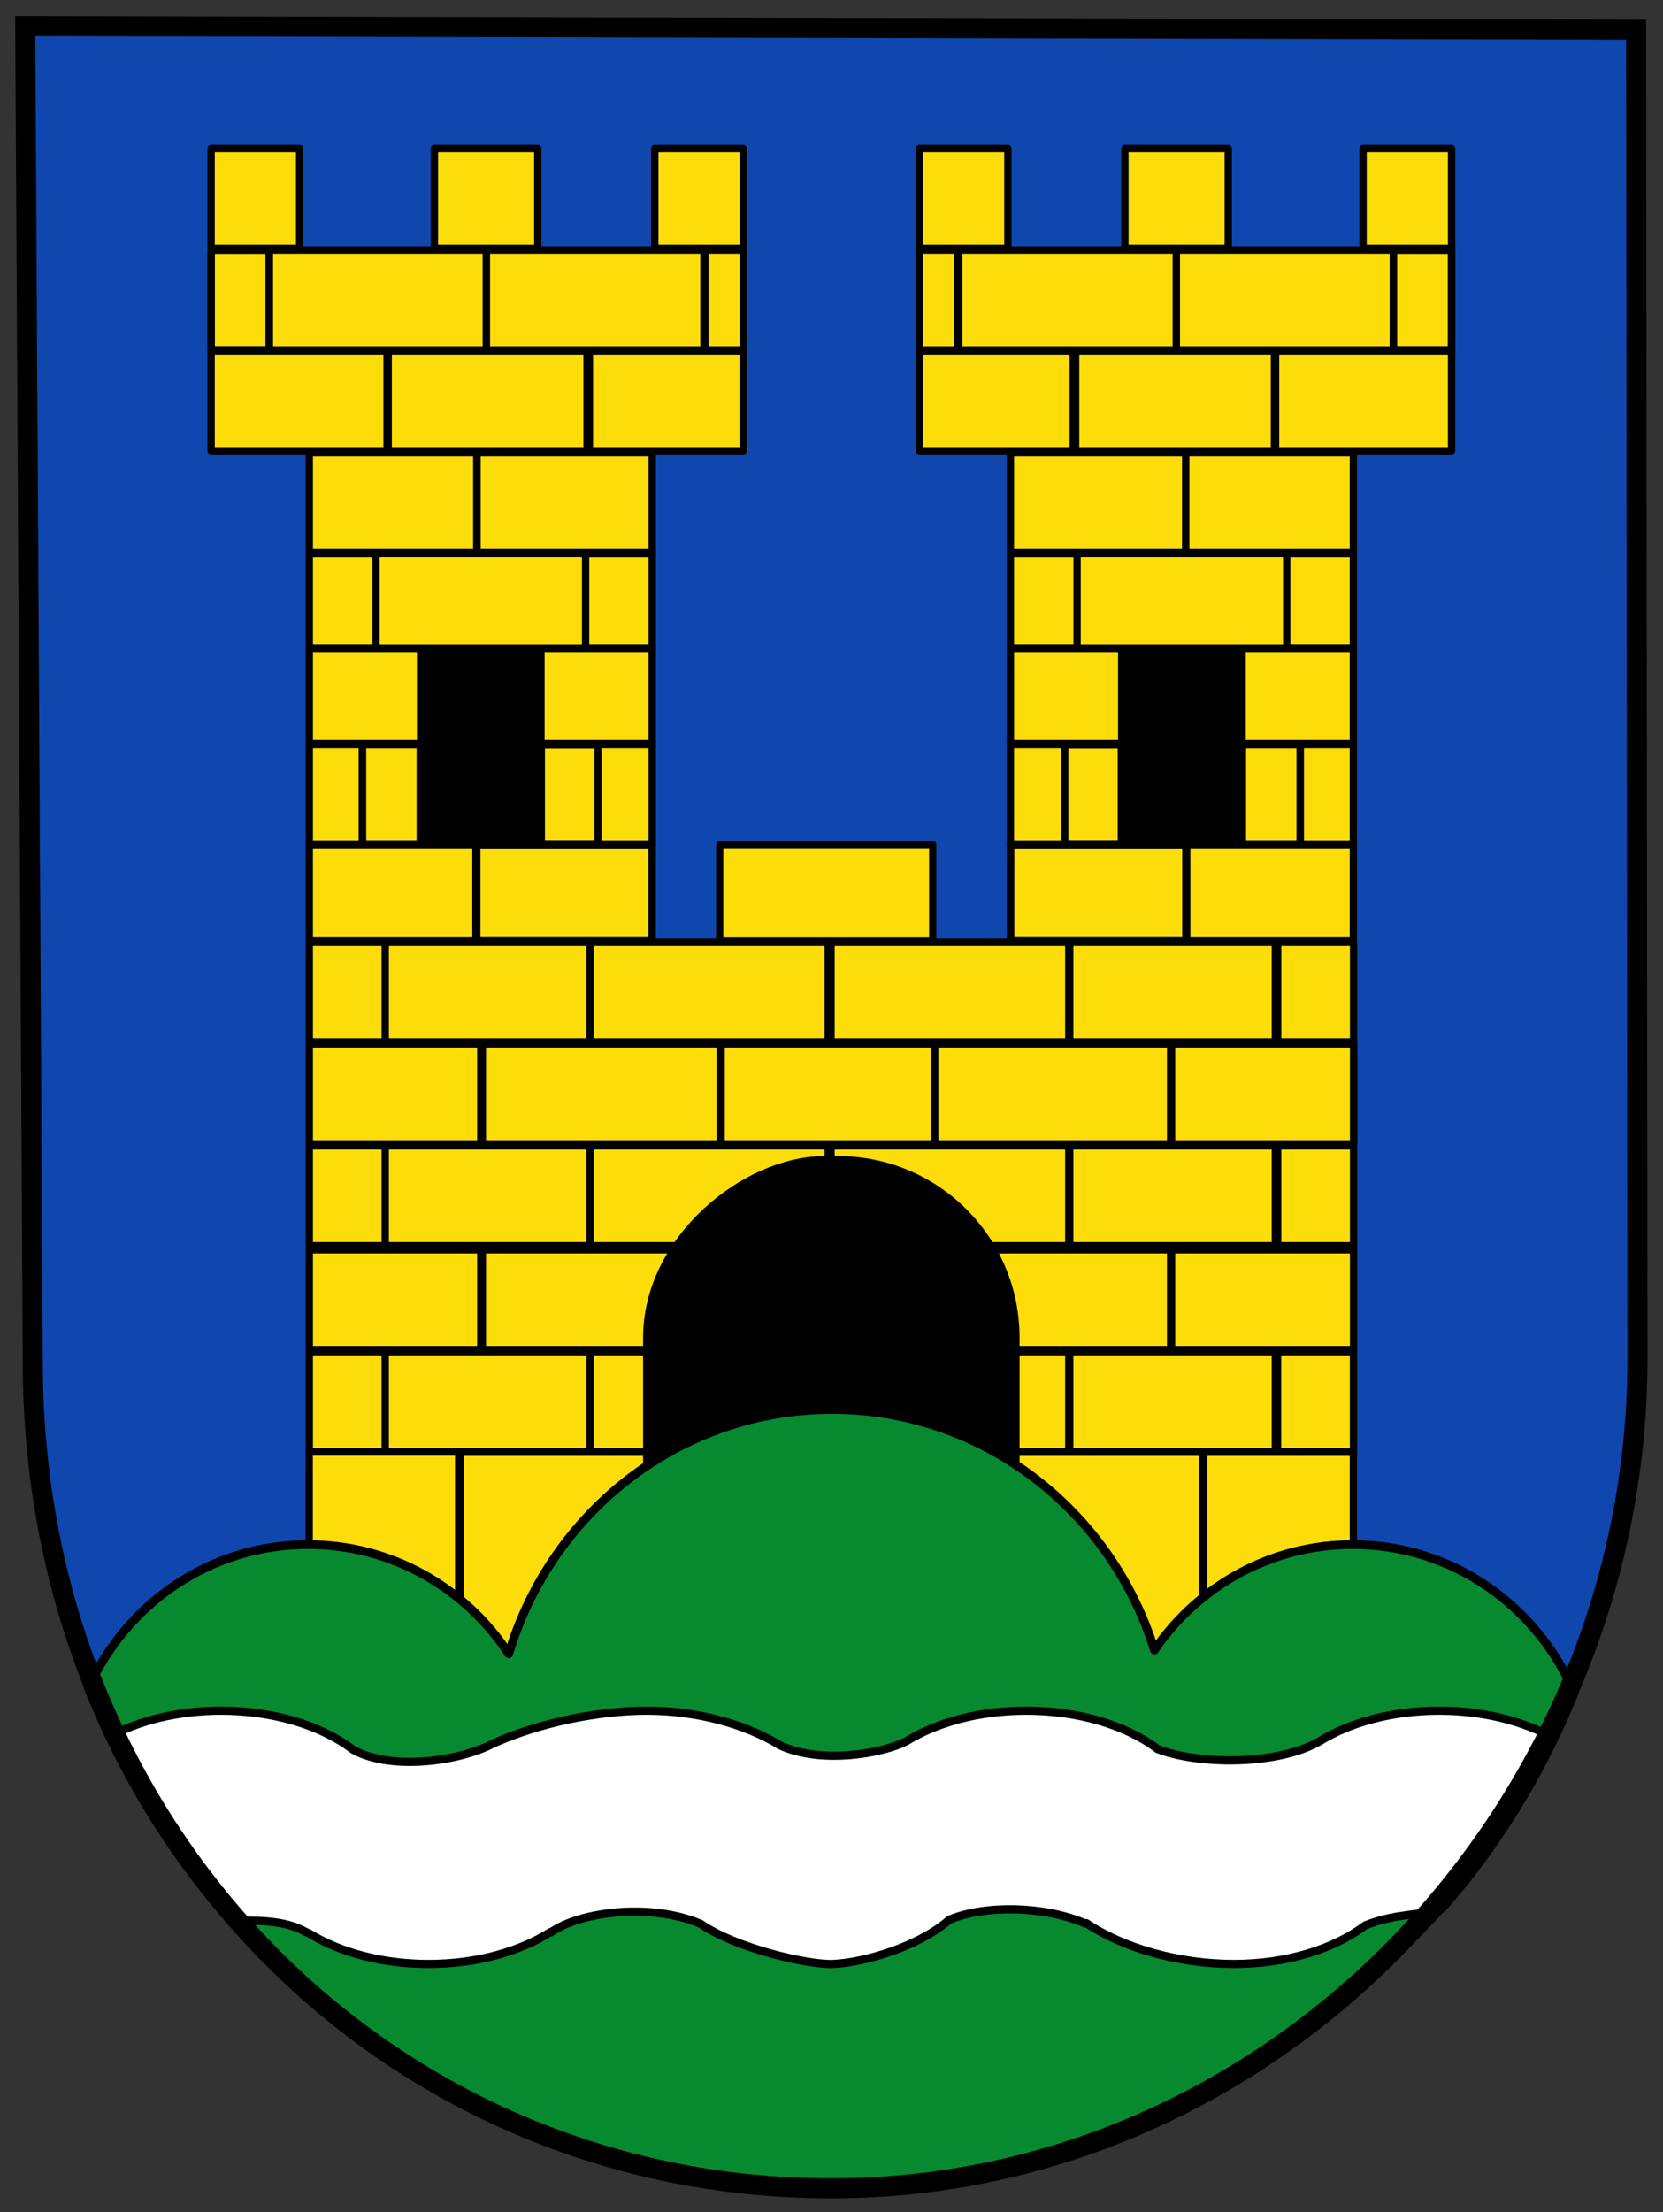
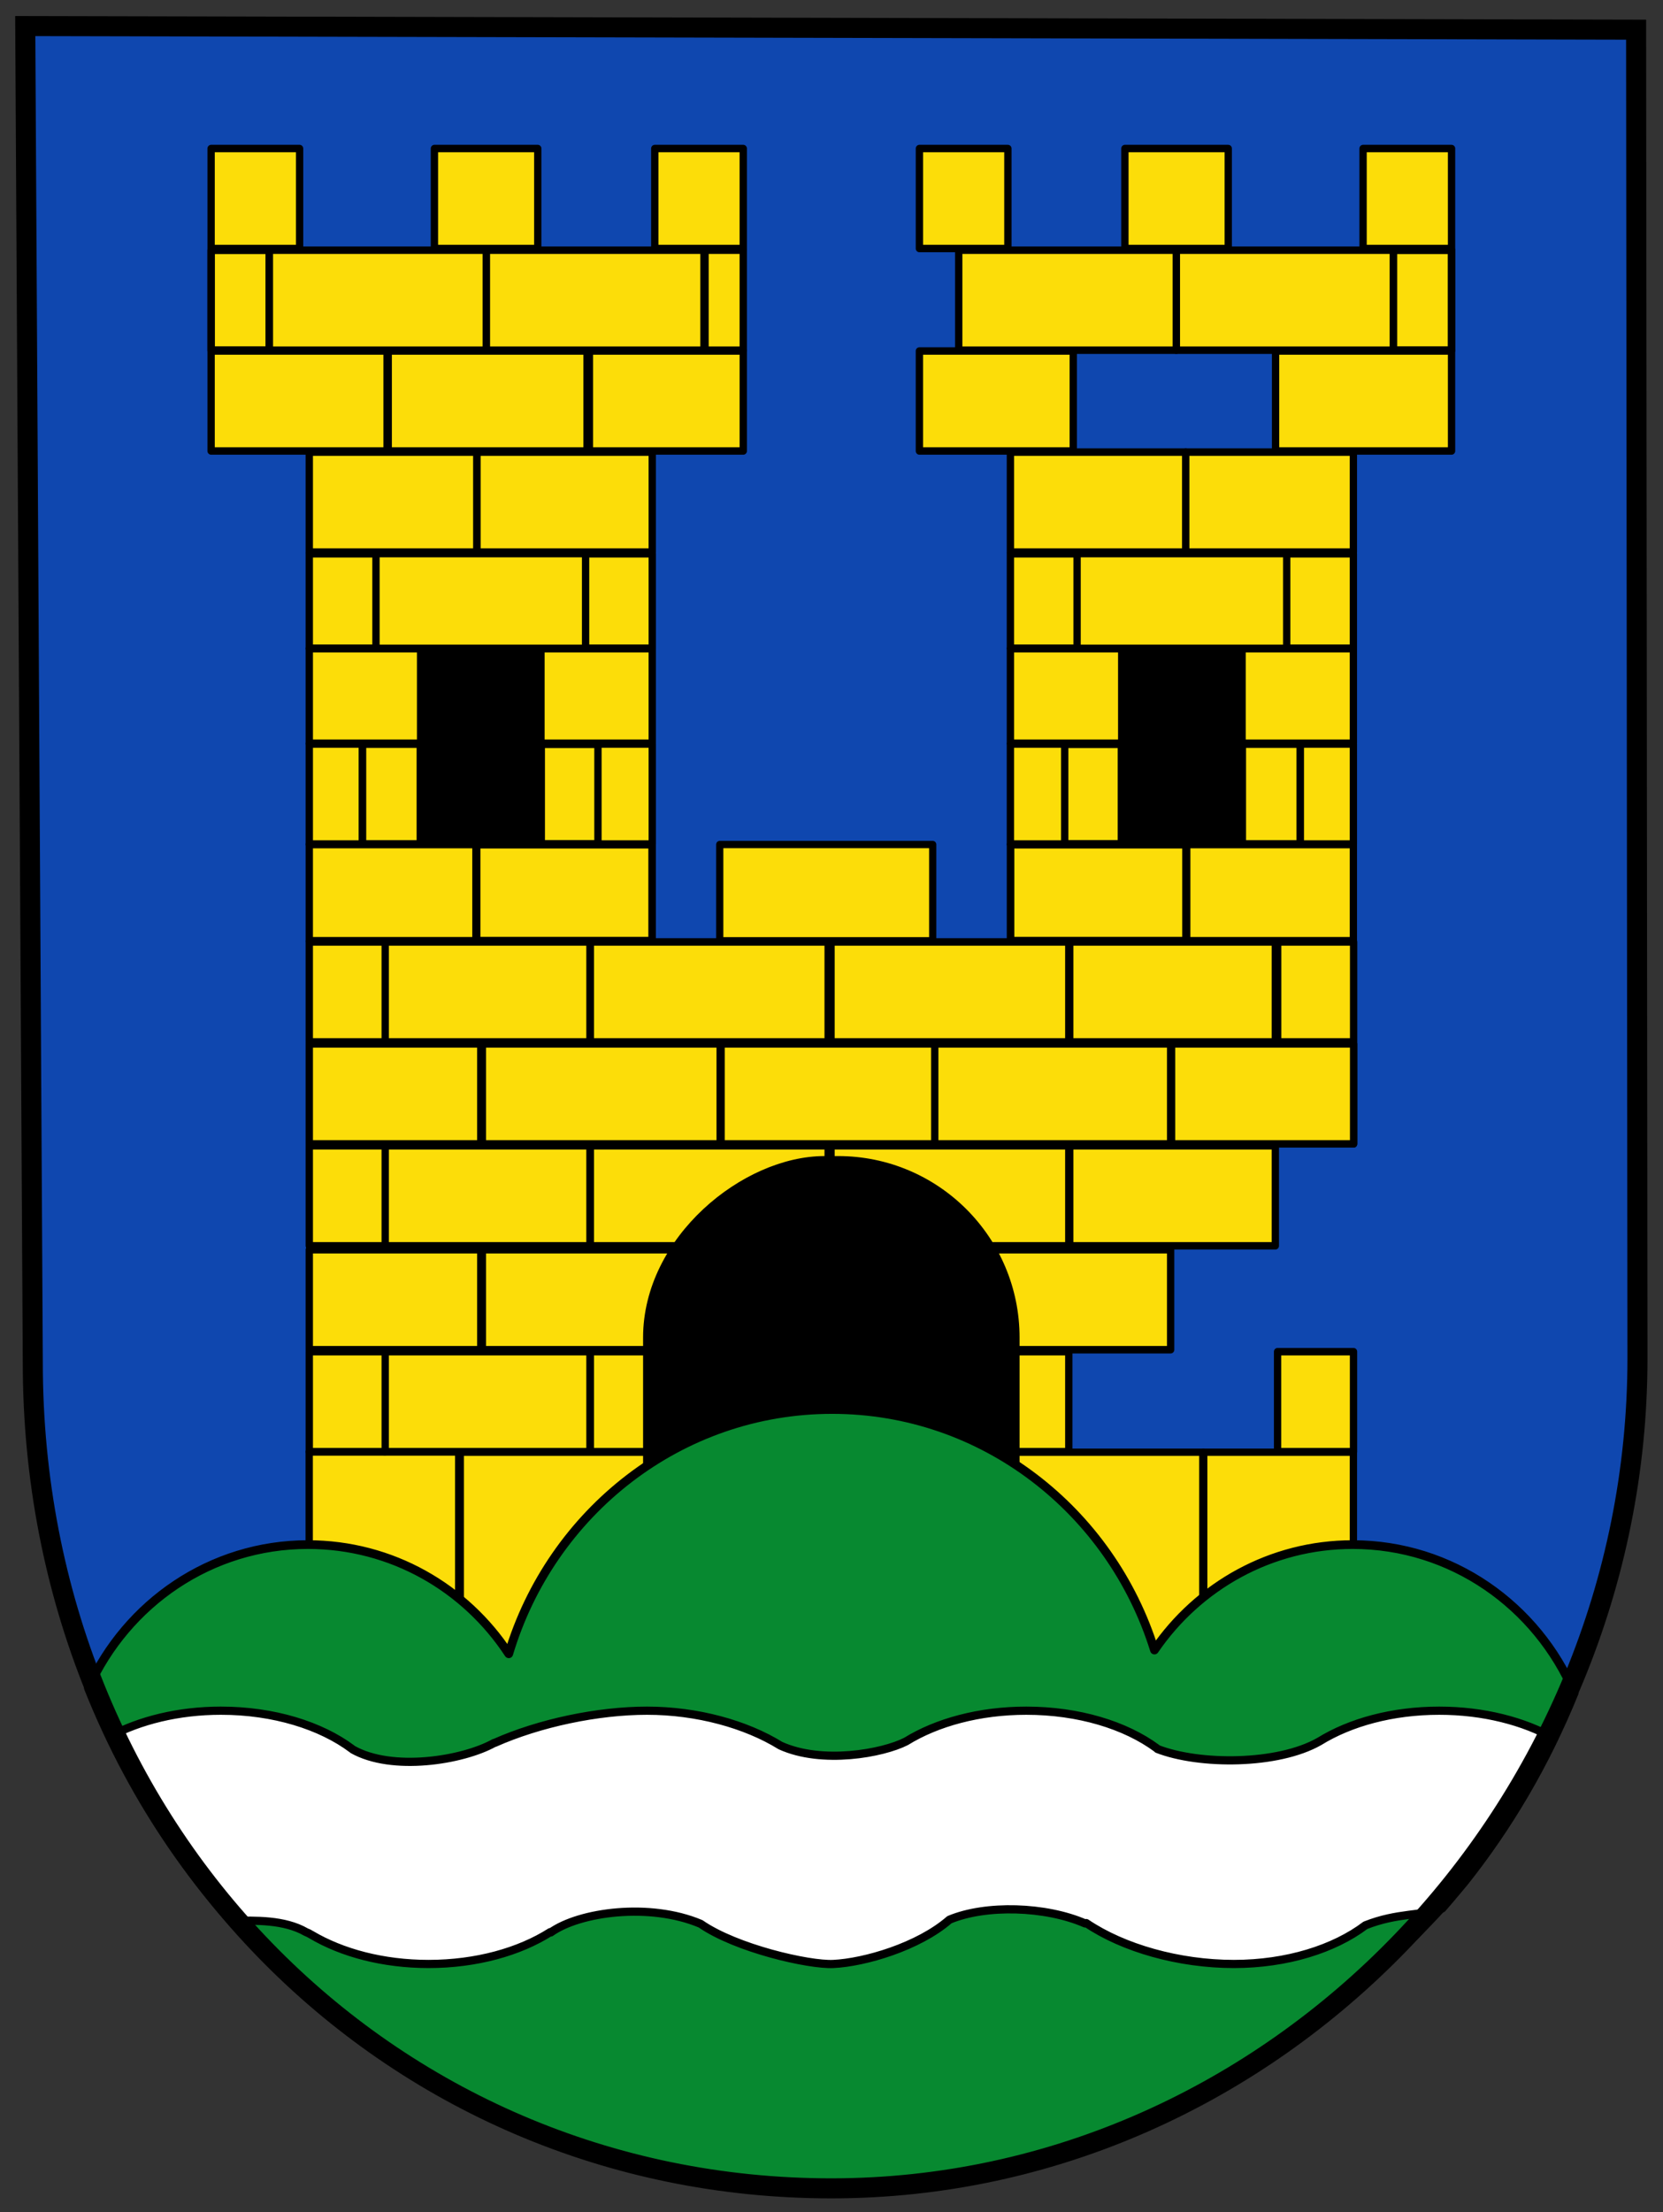
<svg xmlns="http://www.w3.org/2000/svg" height="664.668" viewBox="0 0 132.292 175.86" width="500">
  <rect x="0" y="0" width="132.292" height="175.86" fill="#333333" stroke="none" />
  <g transform="matrix(.265 0 0 .265 74.45 33.549)">
    <path d="m210.597 280.86c0 134.869-108.399 249.003-241.995 249.003-133.596 0-239.734-107.937-239.71-247.737l-2.264-400.909 483.561 1.083z" fill="#0f47af" fill-rule="evenodd" />
    <g stroke="#000">
      <rect height="34.667" ry="9.467" stroke-linecap="round" stroke-linejoin="round" stroke-width=".725" transform="matrix(3.034 0 0 3.033 1355.99 -1522.709)" width="18.933" x="-500.477" y="517.931" />
      <rect height="34.667" ry="9.467" stroke-linecap="round" stroke-linejoin="round" stroke-width=".725" transform="matrix(3.034 0 0 3.033 1355.99 -1522.709)" width="18.933" x="-430.344" y="517.931" />
      <g fill="#fcdd09" stroke-linejoin="round" stroke-width=".85" transform="matrix(3.034 0 0 3.033 -886.357 -860.004)">
        <path d="m230.137 385.412h14.792v19.62h-14.792z" stroke-width=".725" />
        <g stroke-width=".85" transform="matrix(1 0 0 1.018 172.621 -6.934)">
          <g stroke-width=".725">
            <path d="m57.696 345.764h16.968v9.714h-16.968z" />
            <path d="m74.648 345.764h23.528v9.714h-23.528z" />
            <path d="m119.219 345.764h23.528v9.714h-23.528z" />
            <path d="m98.267 345.764h21.14v9.714h-21.14z" />
            <path d="m142.838 345.764h18.013v9.714h-18.013z" />
          </g>
          <path d="m64.952 335.859h20.343v9.714h-20.343z" stroke-width=".725" />
          <path d="m85.333 335.859h23.528v9.714h-23.528z" stroke-width=".725" />
          <path d="m109.143 335.859h23.528v9.714h-23.528z" stroke-width=".725" />
          <path d="m132.762 335.859h20.343v9.714h-20.343z" stroke-width=".725" />
          <path d="m57.524 335.859h7.512v9.714h-7.512z" stroke-width=".725" />
          <path d="m153.339 335.859h7.512v9.714h-7.512z" stroke-width=".725" />
          <path d="m98.135 326.395h21.07v9.354h-21.07z" stroke-width=".712" />
          <g stroke-width=".725">
            <path d="m64.952 375.669h20.343v9.714h-20.343z" />
            <path d="m85.333 375.669h23.528v9.714h-23.528z" />
            <path d="m109.143 375.669h23.528v9.714h-23.528z" />
-             <path d="m132.762 375.669h20.343v9.714h-20.343z" />
            <path d="m57.524 375.669h7.512v9.714h-7.512z" />
            <path d="m153.329 375.669h7.512v9.714h-7.512z" />
            <path d="m57.524 345.764h16.968v9.714h-16.968z" />
            <path d="m74.648 345.764h23.528v9.714h-23.528z" />
            <path d="m119.219 345.764h23.528v9.714h-23.528z" />
            <path d="m98.267 345.764h21.14v9.714h-21.14z" />
            <path d="m142.838 345.764h18.013v9.714h-18.013z" />
            <path d="m57.524 365.764h16.968v9.714h-16.968z" />
            <path d="m74.648 365.764h23.528v9.714h-23.528z" />
            <path d="m119.219 365.764h23.528v9.714h-23.528z" />
            <path d="m98.267 365.764h21.14v9.714h-21.14z" />
-             <path d="m142.838 365.764h18.013v9.714h-18.013z" />
            <path d="m64.952 355.669h20.343v9.714h-20.343z" />
            <path d="m85.333 355.669h23.528v9.714h-23.528z" />
            <path d="m109.143 355.669h23.528v9.714h-23.528z" />
            <path d="m132.762 355.669h20.343v9.714h-20.343z" />
            <path d="m57.524 355.669h7.512v9.714h-7.512z" />
-             <path d="m153.339 355.669h7.512v9.714h-7.512z" />
          </g>
          <g stroke-width=".85">
            <path d="m53.524 268.651h21.524v9.714h-21.524z" stroke-width=".725" />
            <path d="m75.048 268.651h21.524v9.714h-21.524z" stroke-width=".725" />
            <path d="m57.524 326.403h16.487v9.339h-16.487z" stroke-width=".723" />
            <path d="m47.81 258.776h8.754v9.714h-8.754z" stroke-width=".725" />
            <path d="m57.524 288.268h16.583v9.714h-16.583z" stroke-width=".725" />
            <path d="m80.456 316.633h5.974v9.714h-5.974z" stroke-width=".771" />
            <path d="m86.084 316.633h5.374v9.714h-5.374z" stroke-width=".725" />
            <path d="m57.524 316.633h5.283v9.714h-5.283z" stroke-width=".725" />
            <path d="m62.783 316.633h5.733v9.714h-5.733z" stroke-width=".749" />
            <path d="m64.056 298.136h21.739v9.198h-21.739z" stroke-width=".717" />
            <path d="m74.083 326.406h17.361v9.332h-17.361z" stroke-width=".748" />
            <g stroke-width=".725">
              <path d="m80.445 307.373h11.012v9.176h-11.012z" />
              <path d="m57.524 307.373h11.012v9.176h-11.012z" />
              <path d="m84.861 298.147h6.597v9.176h-6.597z" />
              <path d="m57.524 298.147h6.597v9.176h-6.597z" />
              <path d="m74.116 288.268h17.341v9.714h-17.341z" />
              <path d="m69.905 258.776h10.225v9.714h-10.225z" />
              <path d="m91.707 258.776h8.754v9.714h-8.754z" />
              <path d="m47.81 278.445h17.411v9.714h-17.411z" />
              <path d="m85.238 278.445h15.224v9.714h-15.224z" />
              <path d="m65.333 278.445h19.672v9.714h-19.672z" />
            </g>
            <path d="m47.81 268.651h5.753v9.714h-5.753z" stroke-width=".751" />
            <path d="m96.679 268.651h3.782v9.714h-3.782z" stroke-width=".725" />
          </g>
          <g stroke-width=".85" transform="matrix(-1 0 0 1 218.351 0)">
            <path d="m53.524 268.651h21.524v9.714h-21.524z" stroke-width=".725" />
            <path d="m75.048 268.651h21.524v9.714h-21.524z" stroke-width=".725" />
            <path d="m57.524 326.403h16.487v9.339h-16.487z" stroke-width=".723" />
            <path d="m47.81 258.776h8.754v9.714h-8.754z" stroke-width=".725" />
            <path d="m57.524 288.268h16.583v9.714h-16.583z" stroke-width=".725" />
            <path d="m80.456 316.633h5.974v9.714h-5.974z" stroke-width=".771" />
            <path d="m86.084 316.633h5.374v9.714h-5.374z" stroke-width=".725" />
            <path d="m57.524 316.633h5.283v9.714h-5.283z" stroke-width=".725" />
            <path d="m62.783 316.633h5.733v9.714h-5.733z" stroke-width=".749" />
            <path d="m64.056 298.136h21.739v9.198h-21.739z" stroke-width=".717" />
            <path d="m74.083 326.406h17.361v9.332h-17.361z" stroke-width=".748" />
            <g stroke-width=".725">
              <path d="m80.445 307.373h11.012v9.176h-11.012z" />
              <path d="m57.524 307.373h11.012v9.176h-11.012z" />
              <path d="m84.861 298.147h6.597v9.176h-6.597z" />
              <path d="m57.524 298.147h6.597v9.176h-6.597z" />
              <path d="m74.116 288.268h17.341v9.714h-17.341z" />
              <path d="m69.905 258.776h10.225v9.714h-10.225z" />
              <path d="m91.707 258.776h8.754v9.714h-8.754z" />
              <path d="m47.81 278.445h17.411v9.714h-17.411z" />
              <path d="m85.238 278.445h15.224v9.714h-15.224z" />
-               <path d="m65.333 278.445h19.672v9.714h-19.672z" />
            </g>
            <path d="m47.81 268.651h5.753v9.714h-5.753z" stroke-width=".751" />
-             <path d="m96.679 268.651h3.782v9.714h-3.782z" stroke-width=".725" />
          </g>
        </g>
        <g stroke-width=".725">
          <path d="m245.083 385.442h19.422v20.896h-19.422z" />
          <path d="m298.31 385.442h20.241v21.383h-20.241z" />
          <path d="m318.641 385.442h14.81v23.369h-14.81z" />
        </g>
      </g>
      <rect height="36.276" ry="17.467" stroke-linecap="round" stroke-linejoin="round" stroke-width=".975" transform="matrix(0 3.033 -3.034 0 1355.99 -1522.709)" width="54.856" x="575.135" y="439.139" />
      <g stroke-linejoin="round" transform="translate(460.712 -376.218)">
        <path d="m-491.848 672.442c-45.758 0-84.395 30.836-97.084 73.279-13.009-19.821-35.158-32.756-60.298-32.756-29.221 0-54.395 17.64-65.889 43.036 55.398 138.934 217.886 185.587 332.802 121.76 29.81-15.113 57.217-36.39 80.205-63.577 13.21-16.602 24.408-35.529 33.033-56.777-11.189-26.151-36.756-44.442-66.514-44.442-24.633 0-46.407 12.481-59.513 31.633-13.03-41.864-51.387-72.156-96.741-72.156z" fill="#078930" stroke-width="2.61" />
        <path d="m-675.332 762.791c-12.787 0-24.458 2.941-33.421 7.762 9.988 20.944 22.515 39.377 36.982 55.312 6.649-.17 15.495-.407 21.977 3.34.256.148.534.209.786.337.266.137.529.332.791.448 9.15 5.428 21.502 8.78 35.209 8.78 14.344 0 27.278-3.67 36.559-9.565.045.015.071.099.116.111 8.543-6.139 29.668-9.064 44.996-2.589 10.628 7.376 32.447 12.391 39.823 12.044 9.424-.444 25.592-5.187 34.871-13.283 10.917-4.571 28.877-4.045 40.724 1.123.116-.029.222-.082.337-.111 11.064 7.489 27.787 12.27 44.321 12.27 15.93 0 30.126-4.527 39.485-11.595 9.618-3.822 17.027-2.807 23.06-5.062 13.058-14.939 24.417-31.947 33.592-51.02-9.09-5.139-21.211-8.301-34.489-8.301-14.094 0-26.764 3.519-36 9.228-12.44 7.1-35.974 7.16-48.597 2.252-.04-.029-.071-.082-.111-.111-.049-.018-.063-.092-.111-.111-9.362-6.908-23.428-11.258-39.148-11.258-14.094 0-26.874 3.519-36.111 9.228-7 3.571-25.192 6.915-37.687 1.239-10.369-6.411-24.993-10.467-40.049-10.467-14.742 0-32.313 3.681-45.782 9.681-.037-.005-.078.005-.116 0-9.454 5.262-30.71 8.658-42.523 1.914-.045-.026-.066-.09-.111-.116-9.361-7.012-23.519-11.479-39.374-11.479z" fill="#fff" stroke-linecap="round" stroke-width="2.46" />
      </g>
      <path d="m210.606 280.86c0 134.869-108.399 249.003-241.995 249.003-133.596 0-239.734-107.937-239.71-247.737l-2.264-400.909 483.561 1.083z" fill="none" stroke-width="6.015" />
    </g>
  </g>
</svg>